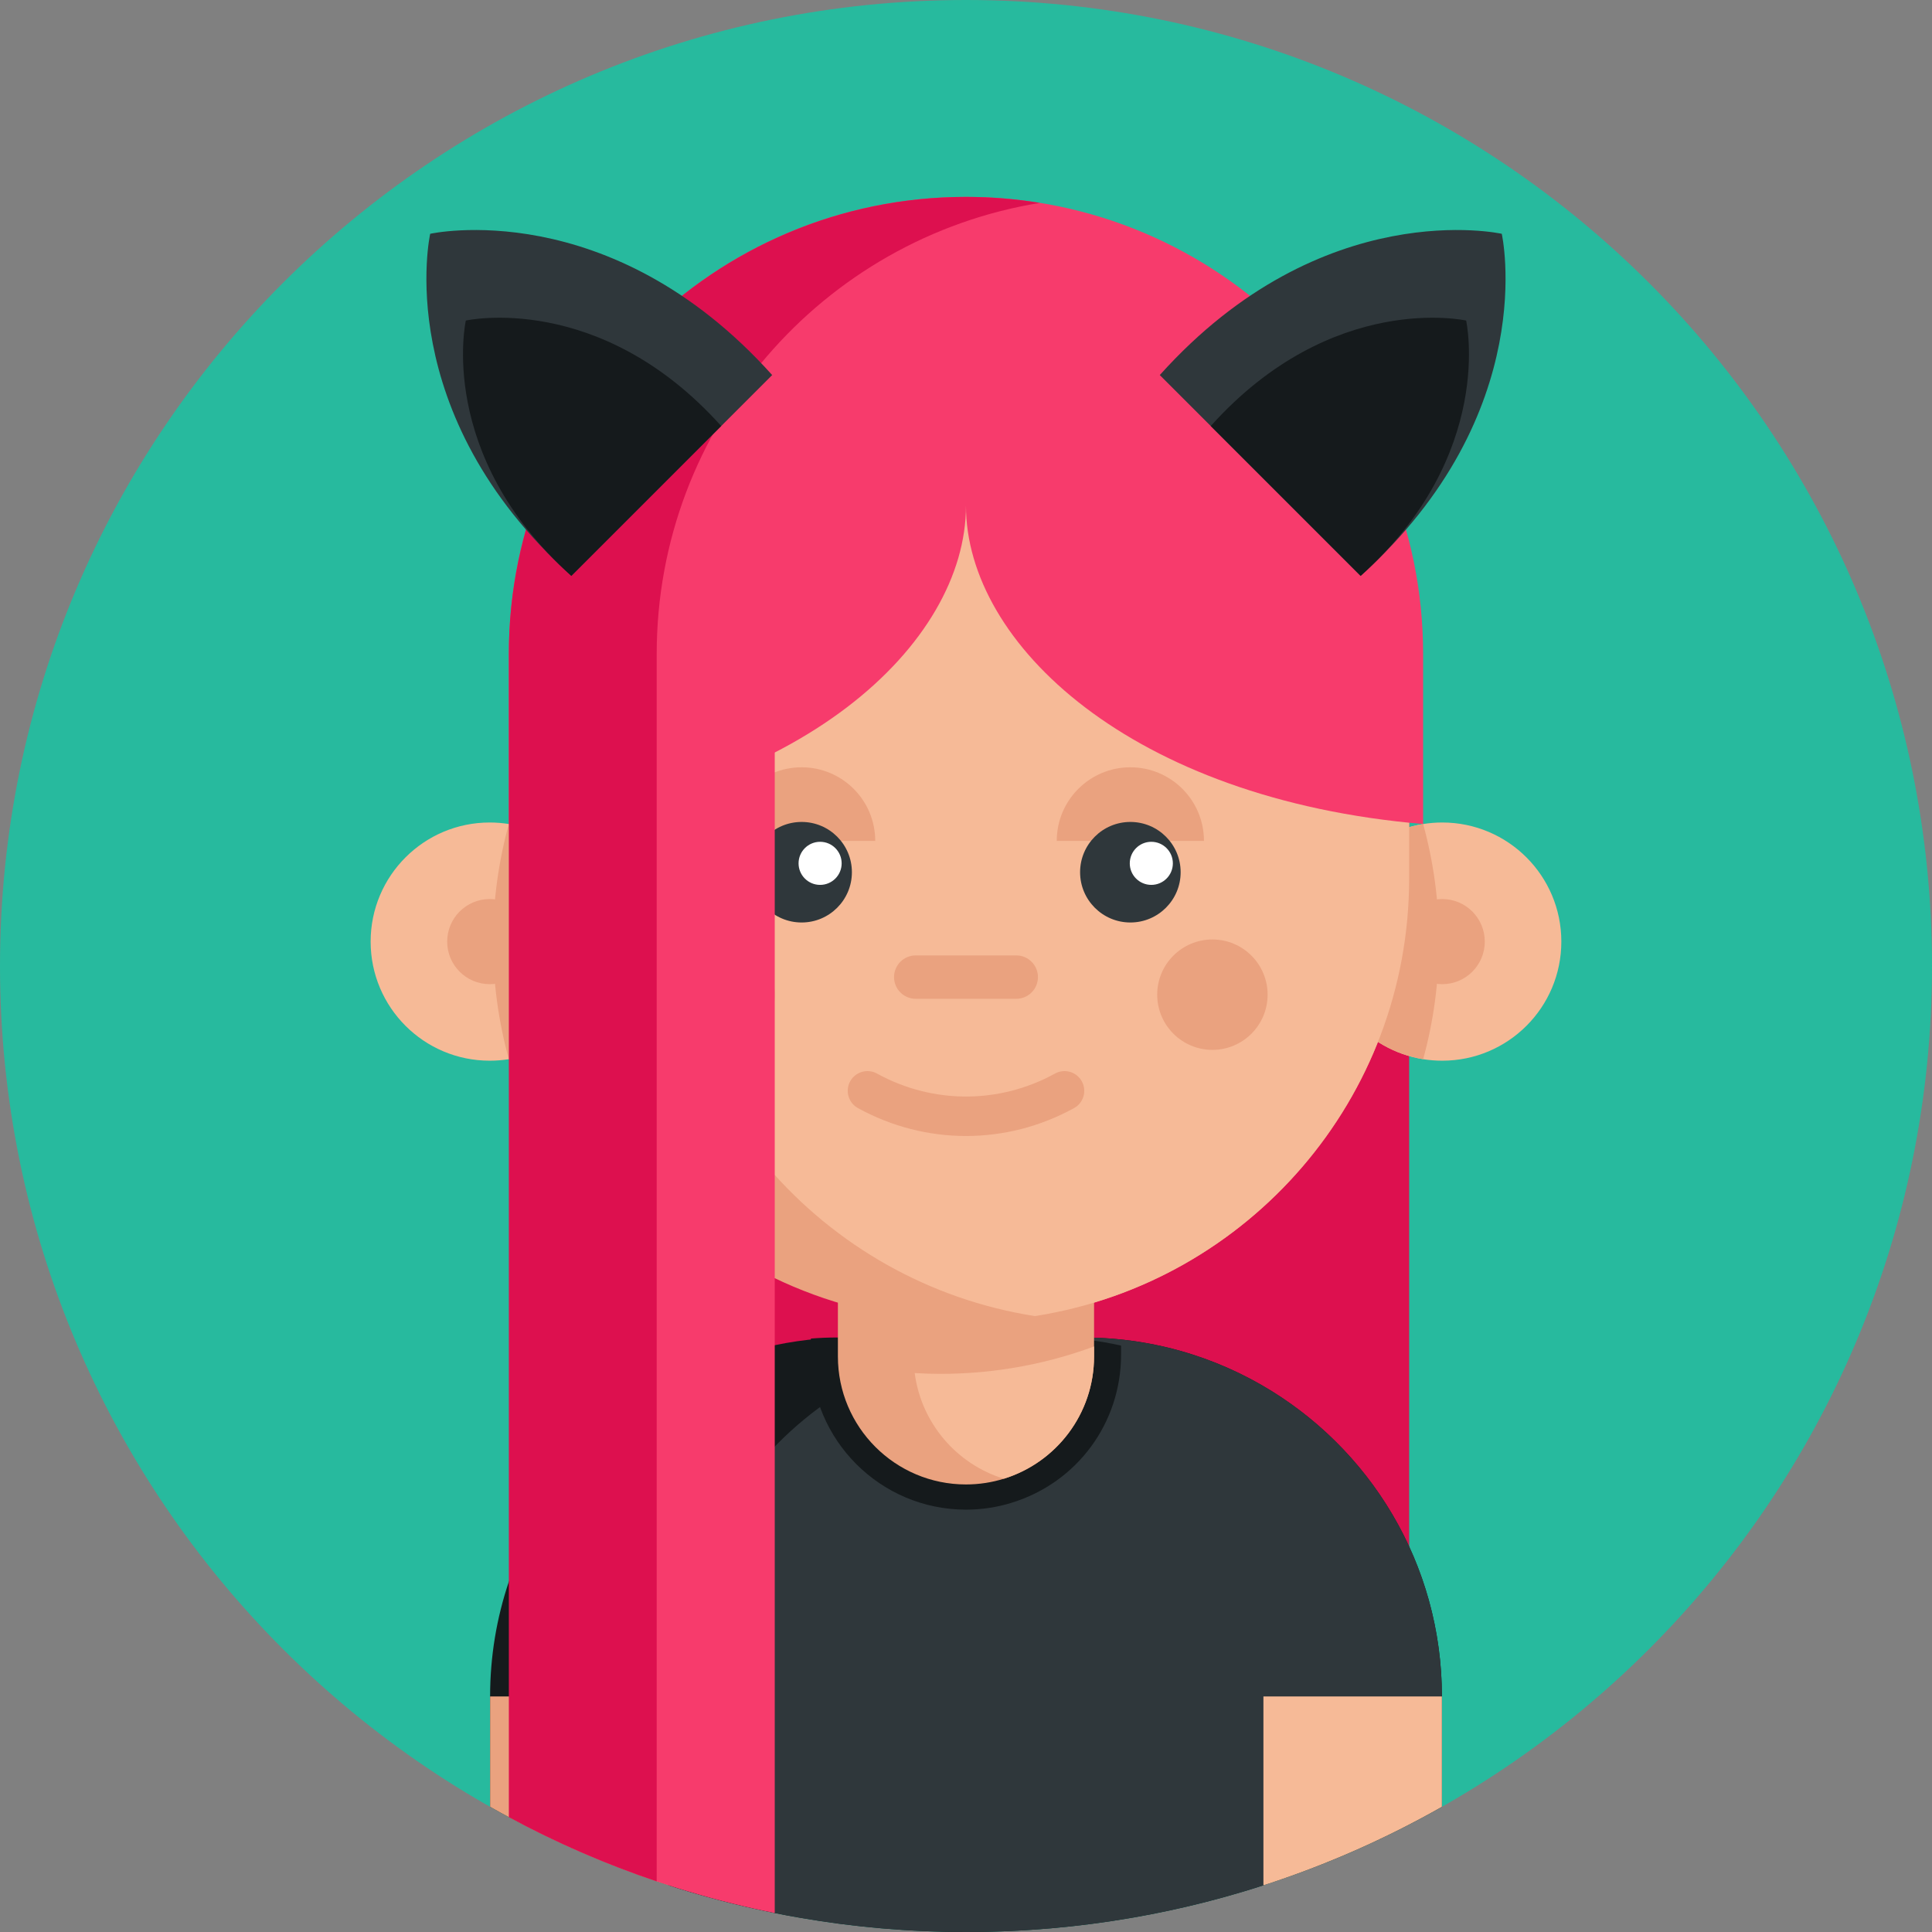
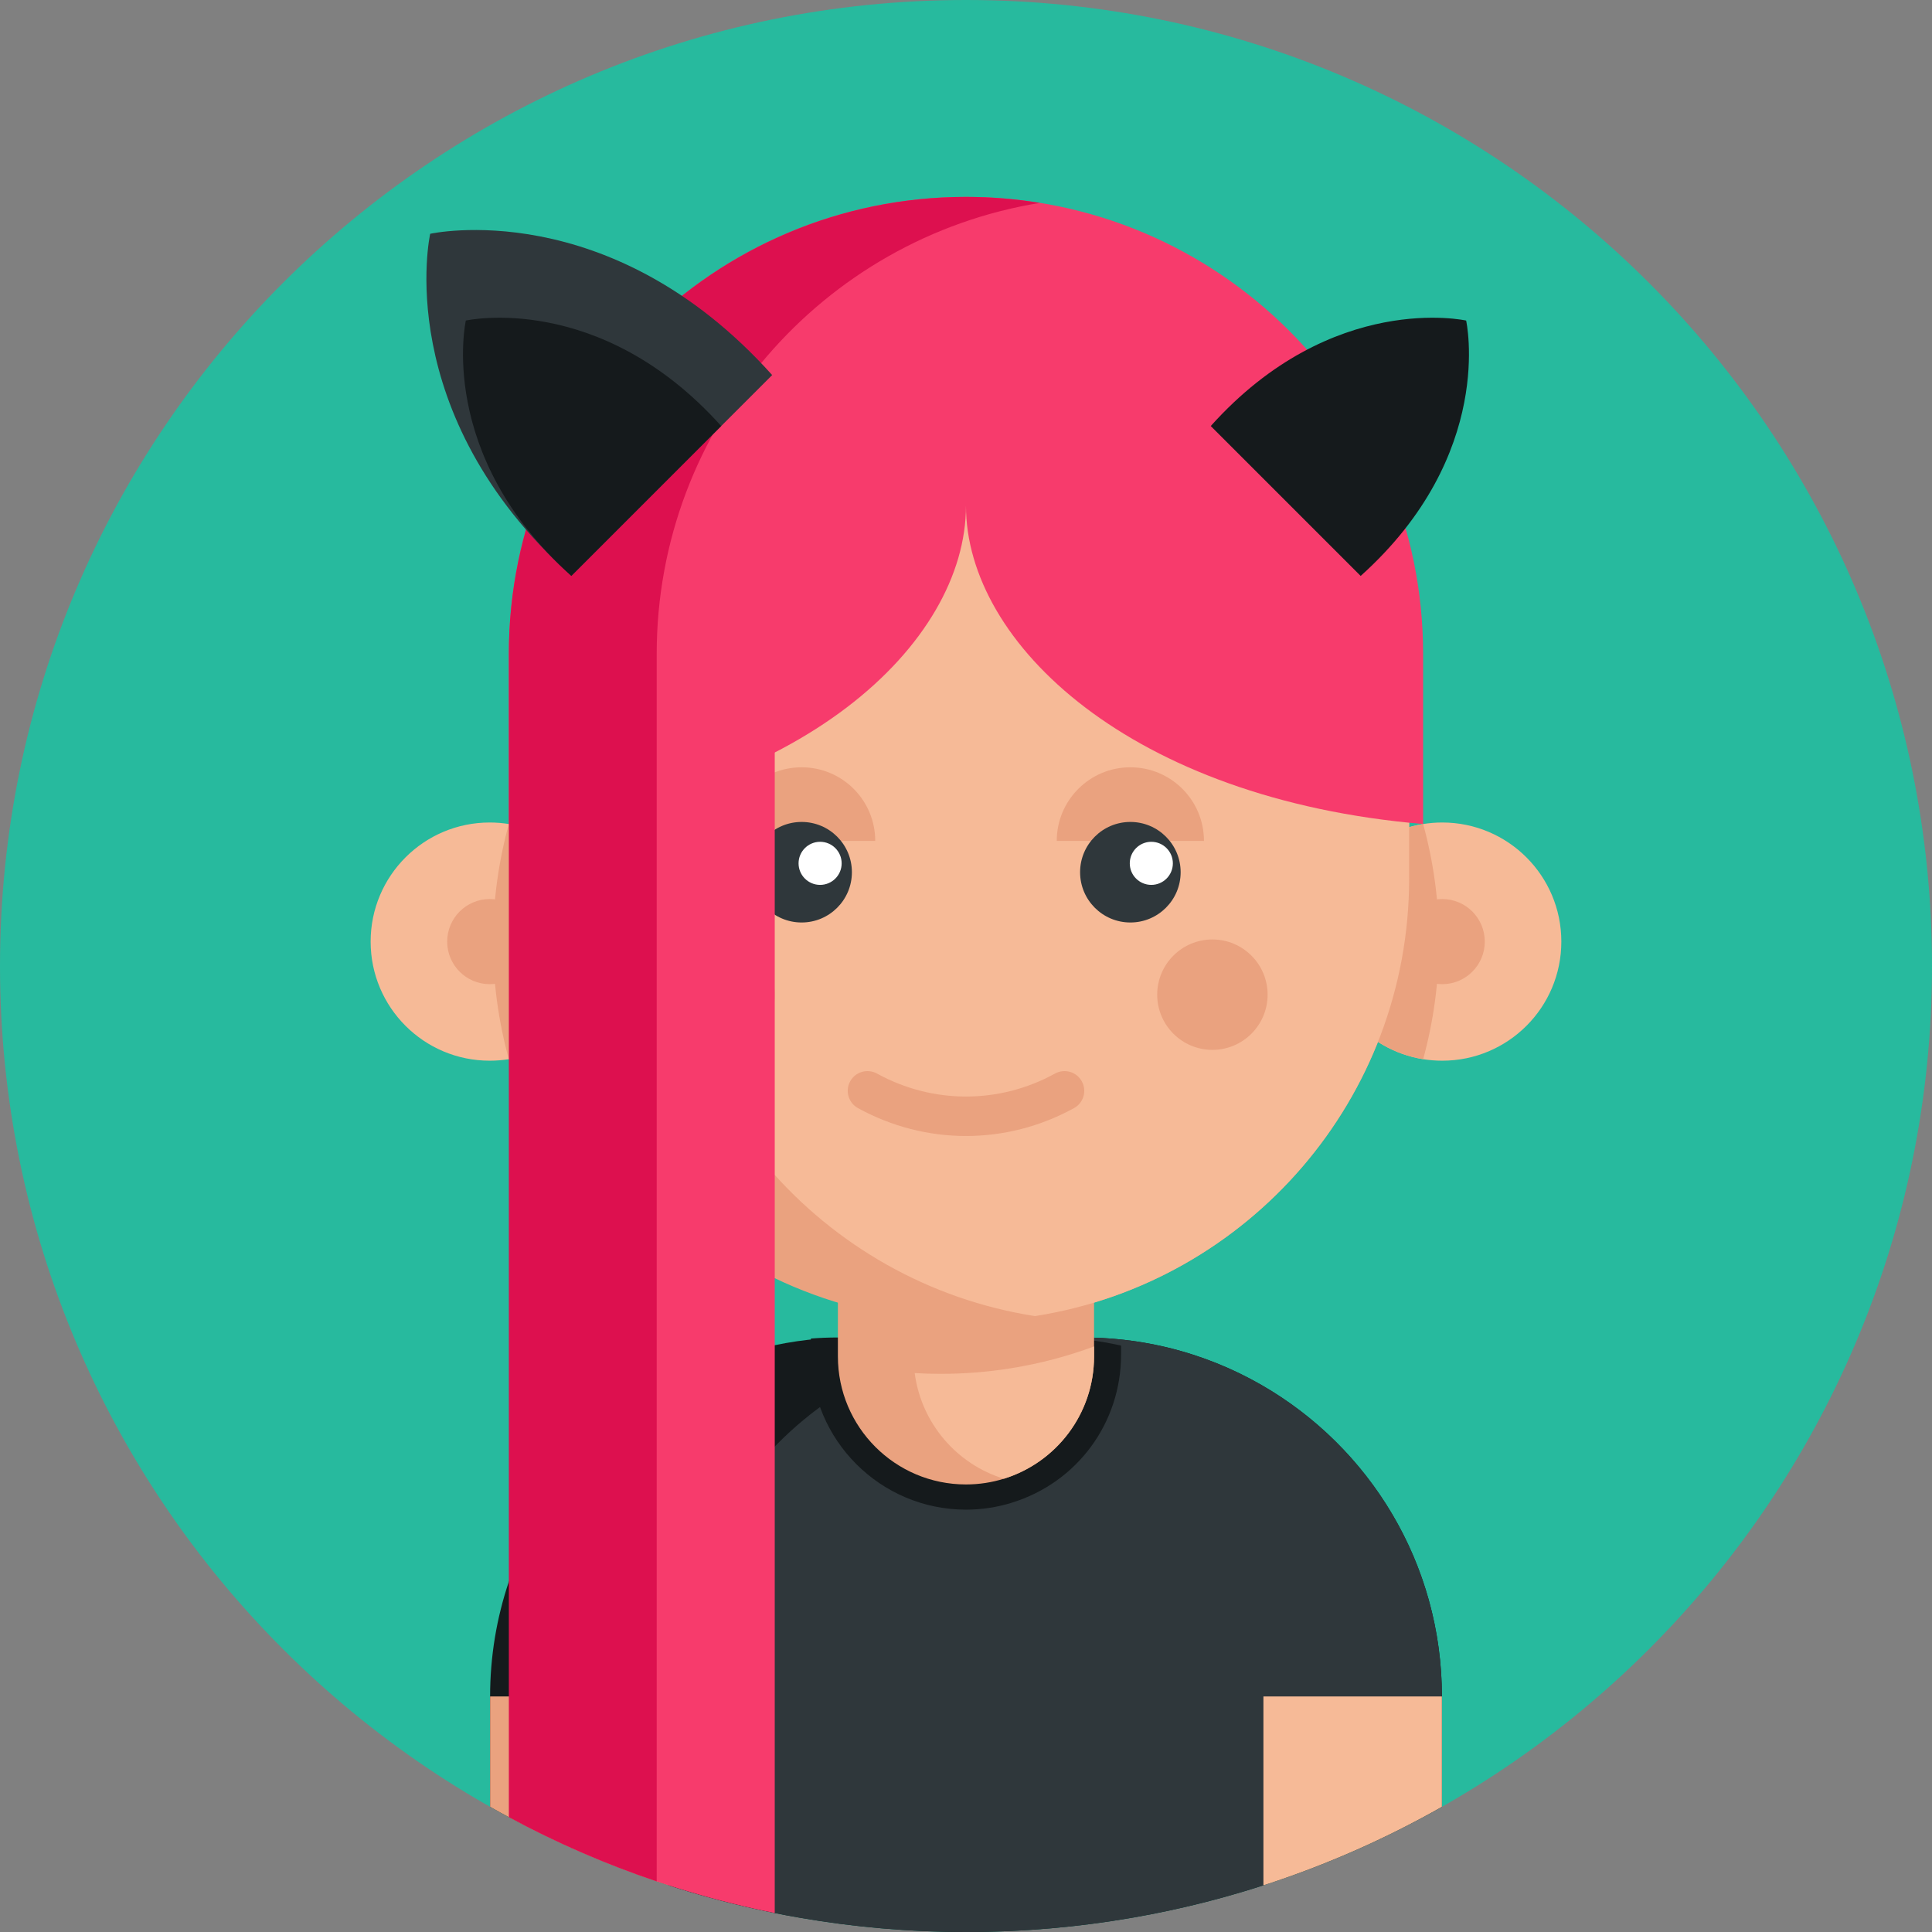
<svg xmlns="http://www.w3.org/2000/svg" height="512pt" viewBox="0 0 512 512" width="512pt">
  <rect x="0" y="0" width="512" height="512" fill="#808080" stroke="none" />
  <path d="m512 256c0 141.387-114.613 256-256 256s-256-114.613-256-256 114.613-256 256-256 256 114.613 256 256zm0 0" fill="#27ba9e" />
-   <path d="m138.555 211.484h234.883v242.629h-234.883zm0 0" fill="#dd104f" />
  <path d="m382.121 449.578v29.246c-15.035 8.516-31.012 15.578-47.75 20.938-1.734.566-3.469 1.098-5.227 1.621-6.508 1.945-13.133 3.637-19.852 5.047-2.945.625-5.902 1.203-8.883 1.715-14.43 2.539-29.266 3.855-44.406 3.855s-29.98-1.316-44.41-3.848c-2.098-.363-4.199-.75-6.277-1.18-.867-.168-1.734-.344-2.602-.531-7.809-1.652-15.465-3.66-22.988-6-.418-.137-.836-.262-1.254-.395-.281-.086-.555-.18-.836-.273-1.203-.387-2.414-.785-3.605-1.191-12.266-4.137-24.117-9.184-35.477-15.066-1.242-.637-2.473-1.285-3.707-1.953-1.66-.891-3.324-1.809-4.965-2.738v-29.246c0-10.637 1.746-20.867 4.965-30.418 1.074-3.188 2.309-6.301 3.707-9.332 7.684-16.695 20.074-30.793 35.477-40.574 1.18-.75 2.383-1.48 3.605-2.184 7.742-4.461 16.164-7.855 25.078-9.988.855-.207 1.723-.406 2.602-.586 3.887-.824 7.867-1.41 11.922-1.734 2.57-.207 5.16-.312 7.785-.312h61.949c7.324 0 14.453.816 21.297 2.383.344.082.688.156 1.023.238 8.914 2.145 17.336 5.539 25.078 10 28.535 16.426 47.75 47.23 47.75 82.508zm0 0" fill="#151a1c" />
  <path d="m382.121 449.578v29.246c-35.426 20.105-76.121 31.996-119.508 33.094-2.203.051-4.398.082-6.613.082s-4.418-.031-6.613-.094c-24.672-.617-48.465-4.734-70.918-11.859v-50.469c0-52.539 42.602-95.129 95.148-95.129h13.355c52.555 0 95.148 42.59 95.148 95.129zm0 0" fill="#2f373b" />
  <path d="m177.188 449.578v50.059c-16.574-5.359-32.402-12.359-47.305-20.812v-29.246zm0 0" fill="#eaa27f" />
  <path d="m382.121 449.578v29.246c-14.898 8.453-30.73 15.453-47.301 20.812v-50.059zm0 0" fill="#f6ba97" />
  <path d="m297.098 356.602v2.375c0 18.129-11.629 33.906-28.953 39.254-3.918 1.223-8.016 1.84-12.152 1.84-22.664 0-41.098-18.434-41.098-41.094v-4.246c2.32-.188 4.66-.281 7.035-.281h55.941c6.613 0 13.051.742 19.227 2.152zm0 0" fill="#151a1c" />
  <path d="m289.938 317.801v41.656c0 15.25-10.055 28.141-23.906 32.422-3.168.984-6.547 1.516-10.043 1.516-18.742 0-33.938-15.191-33.938-33.938v-41.656zm0 0" fill="#eaa27f" />
  <path d="m289.938 356.82v2.637c0 15.25-10.055 28.141-23.906 32.422-12.492-3.84-21.891-14.707-23.625-28 2.266.137 4.547.207 6.836.207 6.422 0 12.719-.508 18.852-1.516 7.555-1.215 14.855-3.16 21.844-5.75zm0 0" fill="#f6ba97" />
  <path d="m161.352 249.535c0 15.711-11.477 28.742-26.508 31.16-1.641.266-3.332.402-5.055.402-17.438 0-31.566-14.125-31.566-31.562s14.129-31.566 31.566-31.566c1.723 0 3.414.141 5.055.406 15.031 2.418 26.508 15.445 26.508 31.16zm0 0" fill="#f6ba97" />
  <path d="m161.352 249.535c0 15.711-11.477 28.742-26.508 31.16-2.73-9.93-4.188-20.379-4.188-31.16 0-10.785 1.457-21.234 4.188-31.16 15.031 2.418 26.508 15.445 26.508 31.16zm0 0" fill="#eaa27f" />
  <path d="m141.07 249.535c0 6.23-5.051 11.281-11.281 11.281-6.23 0-11.281-5.051-11.281-11.281 0-6.23 5.051-11.281 11.281-11.281 6.23 0 11.281 5.051 11.281 11.281zm0 0" fill="#eaa27f" />
  <path d="m350.637 249.535c0 15.711 11.48 28.742 26.512 31.16 1.641.266 3.332.402 5.055.402 17.438 0 31.566-14.125 31.566-31.562s-14.129-31.566-31.566-31.566c-1.723 0-3.414.141-5.055.406-15.031 2.418-26.512 15.445-26.512 31.16zm0 0" fill="#f6ba97" />
  <path d="m350.637 249.535c0 15.711 11.48 28.742 26.512 31.16 2.727-9.93 4.188-20.379 4.188-31.16 0-10.785-1.457-21.234-4.188-31.16-15.031 2.418-26.512 15.445-26.512 31.16zm0 0" fill="#eaa27f" />
  <path d="m393.484 249.535c0 6.23-5.051 11.281-11.281 11.281s-11.281-5.051-11.281-11.281c0-6.23 5.051-11.281 11.281-11.281s11.281 5.051 11.281 11.281zm0 0" fill="#eaa27f" />
  <path d="m373.438 188.039v44.723c0 58.441-42.695 106.926-98.598 115.922-.188.031-.387.062-.574.094-5.945.949-12.047 1.422-18.277 1.422-64.855 0-117.434-52.582-117.434-117.438v-44.723c0-13.656 2.328-26.781 6.633-38.973 16.062-45.707 59.613-78.473 110.801-78.473h.012c6.219 0 12.328.48 18.285 1.422 56.176 8.777 99.152 57.383 99.152 116.023zm0 0" fill="#eaa27f" />
  <path d="m373.438 188.039v44.723c0 58.441-42.695 106.926-98.598 115.922-.188.031-.387.062-.574.094-56.176-8.777-99.141-57.387-99.141-116.016v-44.723c0-58.641 42.977-107.246 99.16-116.023 56.176 8.777 99.152 57.383 99.152 116.023zm0 0" fill="#f6ba97" />
  <g fill="#eaa27f">
    <path d="m335.93 263.598c0 8.078-6.551 14.629-14.629 14.629s-14.629-6.551-14.629-14.629c0-8.082 6.551-14.629 14.629-14.629s14.629 6.547 14.629 14.629zm0 0" />
    <path d="m205.316 263.598c0 8.078-6.547 14.629-14.629 14.629-8.078 0-14.629-6.551-14.629-14.629 0-8.082 6.551-14.629 14.629-14.629 8.082 0 14.629 6.547 14.629 14.629zm0 0" />
    <path d="m319.062 222.844c0-10.773-8.73-19.504-19.504-19.504-10.773 0-19.508 8.73-19.508 19.504" />
    <path d="m231.945 222.844c0-10.773-8.73-19.504-19.504-19.504-10.773 0-19.508 8.73-19.508 19.504" />
  </g>
  <path d="m225.762 231.148c0 7.355-5.965 13.32-13.32 13.32-7.359 0-13.324-5.965-13.324-13.32 0-7.359 5.965-13.324 13.324-13.324 7.355 0 13.32 5.965 13.32 13.324zm0 0" fill="#2f373b" />
  <path d="m312.883 231.148c0 7.355-5.965 13.32-13.324 13.32s-13.324-5.965-13.324-13.32c0-7.359 5.965-13.324 13.324-13.324s13.324 5.965 13.324 13.324zm0 0" fill="#2f373b" />
-   <path d="m269.32 264.691h-26.645c-3.172 0-5.746-2.574-5.746-5.746 0-3.176 2.574-5.75 5.746-5.75h26.645c3.176 0 5.746 2.574 5.746 5.75 0 3.172-2.57 5.746-5.746 5.746zm0 0" fill="#eaa27f" />
  <path d="m256 301.051c-9.836 0-19.668-2.465-28.633-7.395-2.527-1.387-3.449-4.562-2.062-7.094 1.391-2.527 4.57-3.449 7.098-2.062 14.777 8.125 32.418 8.125 47.195 0 2.527-1.387 5.703-.465 7.094 2.062 1.391 2.531.469 5.707-2.059 7.094-8.965 4.93-18.801 7.395-28.633 7.395zm0 0" fill="#eaa27f" />
  <path d="m223.047 228.797c0 3.152-2.555 5.707-5.711 5.707-3.152 0-5.707-2.555-5.707-5.707s2.555-5.711 5.707-5.711c3.156 0 5.711 2.559 5.711 5.711zm0 0" fill="#fff" />
  <path d="m310.82 228.797c0 3.152-2.559 5.707-5.711 5.707s-5.707-2.555-5.707-5.707 2.555-5.711 5.707-5.711 5.711 2.559 5.711 5.711zm0 0" fill="#fff" />
  <path d="m205.316 163.984v342.988c-.867-.168-1.734-.344-2.602-.531-7.809-1.652-15.465-3.66-22.988-6-.418-.137-.836-.262-1.254-.395-.281-.086-.555-.18-.836-.273-1.203-.387-2.414-.785-3.605-1.191-12.266-4.137-24.117-9.184-35.477-15.066v-319.531zm0 0" fill="#f73b6c" />
  <path d="m377.141 173.324v45.051c-77.375-6.562-121.148-47.777-121.148-84.348 0 36.57-43.77 77.785-121.145 84.348v-45.051c0-66.906 54.238-121.145 121.145-121.145s121.148 54.238 121.148 121.145zm0 0" fill="#f73b6c" />
  <path d="m275.586 53.77c-57.598 9.352-101.555 59.32-101.555 119.559v325.254c-13.617-4.586-26.707-10.301-39.184-17.02v-308.234c0-66.918 54.238-121.148 121.145-121.148 6.676 0 13.219.543 19.594 1.59zm0 0" fill="#dd104f" />
-   <path d="m360.551 152.59c48.082-43.156 37.434-90.633 37.434-90.633s-47.477-10.645-90.629 37.438" fill="#2f373b" />
  <path d="m360.59 152.629c35.902-32.227 27.953-67.68 27.953-67.68s-35.453-7.949-67.68 27.953" fill="#151a1c" />
  <path d="m151.438 152.59c-48.082-43.156-37.434-90.633-37.434-90.633s47.477-10.645 90.633 37.438" fill="#2f373b" />
  <path d="m151.402 152.629c-35.906-32.227-27.953-67.68-27.953-67.68s35.449-7.949 67.676 27.953" fill="#151a1c" />
</svg>